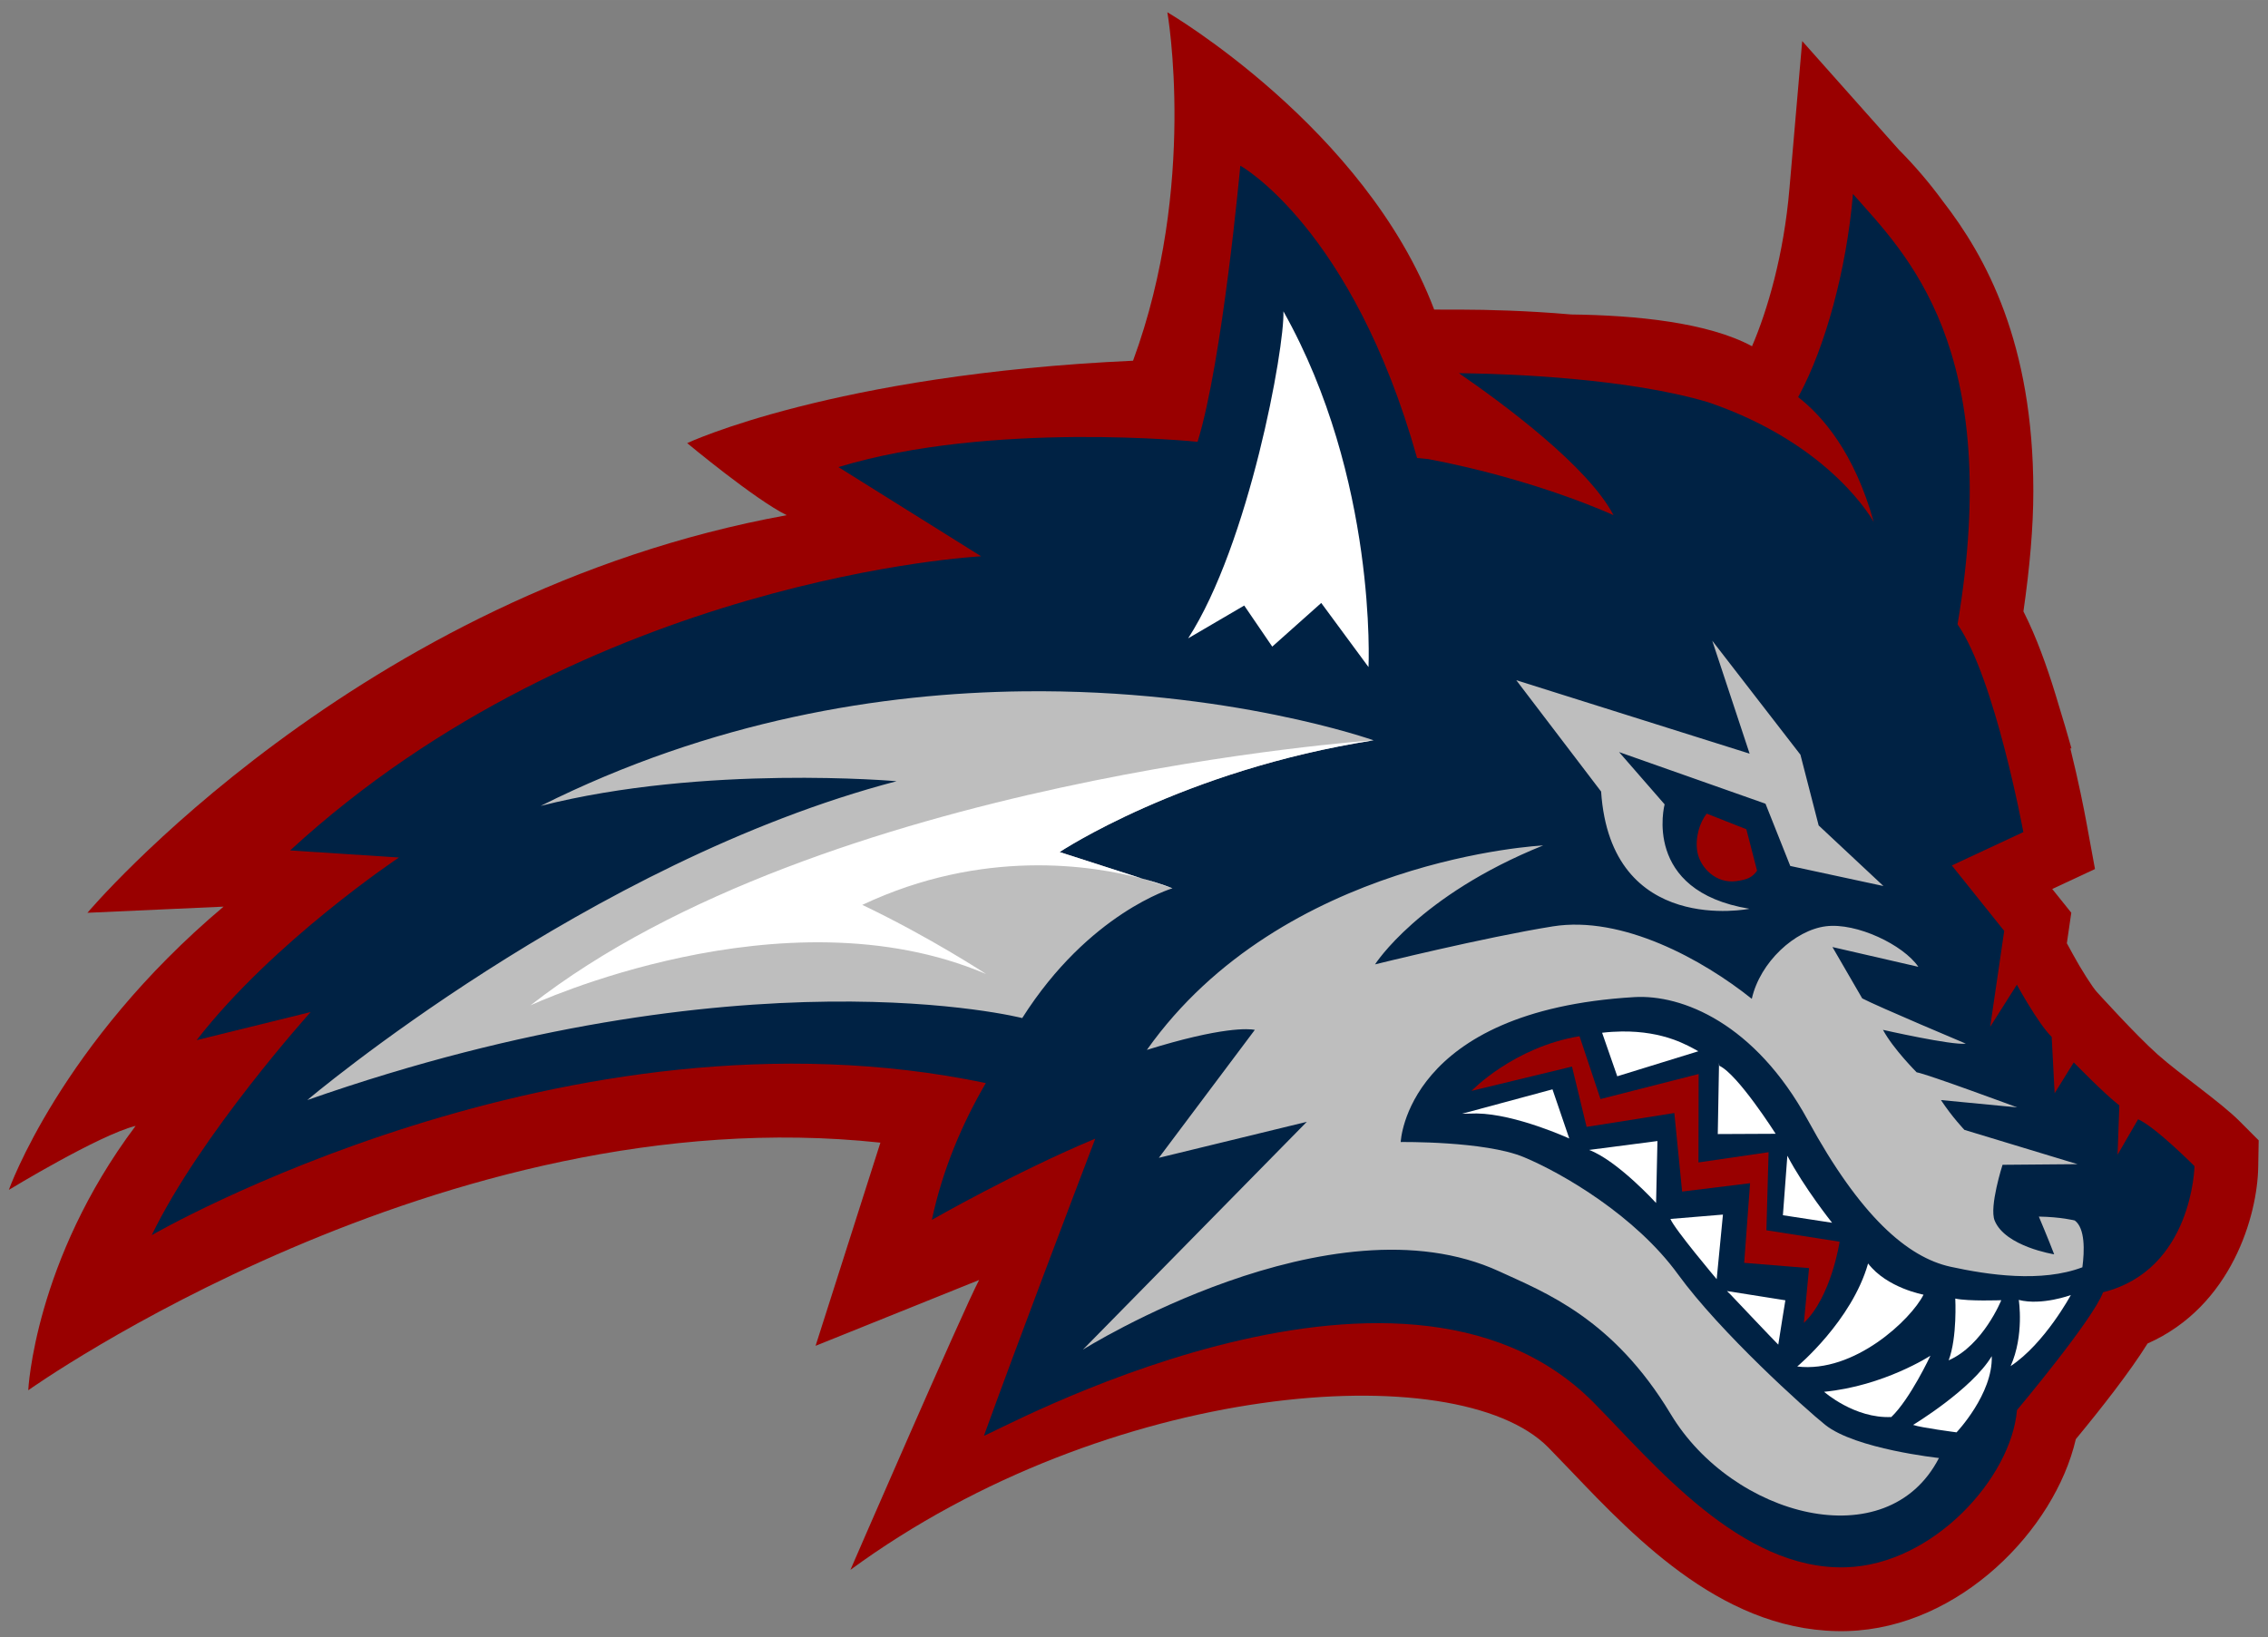
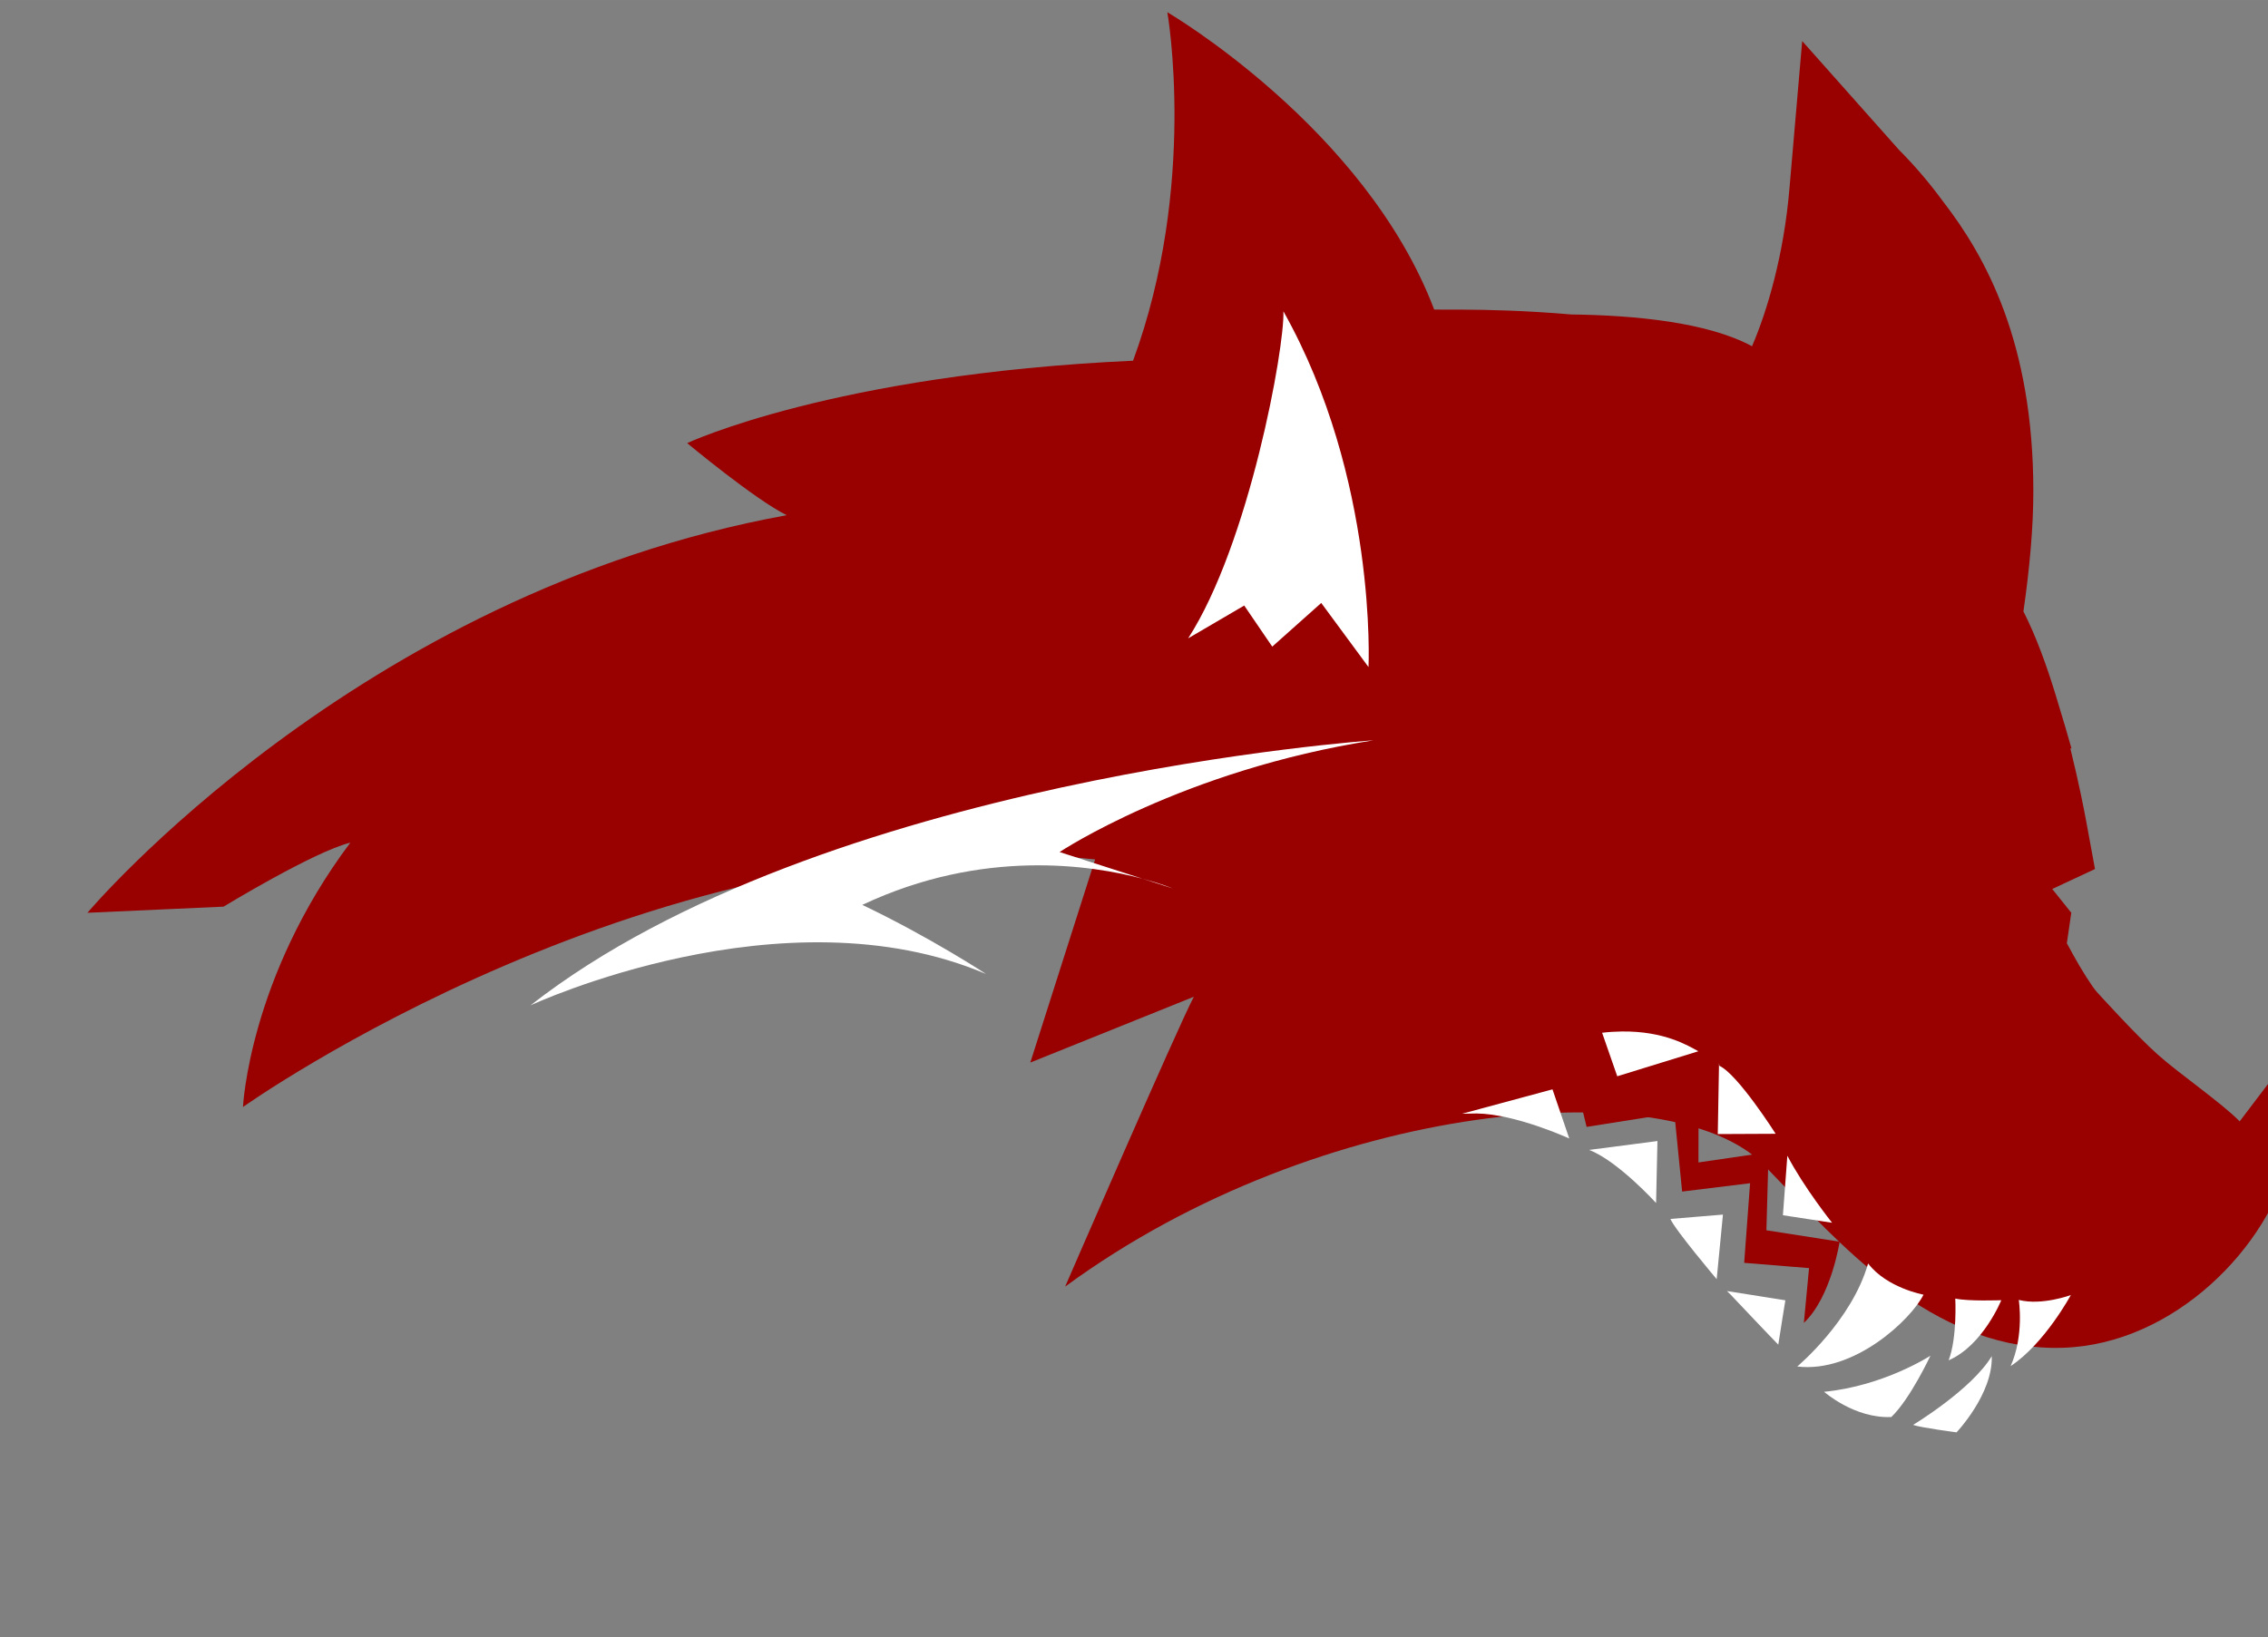
<svg xmlns="http://www.w3.org/2000/svg" height="180.51" viewBox="0 0 250 180.507" width="250">
  <rect x="0" y="0" width="250" height="180.507" fill="#808080" stroke="none" />
  <g transform="matrix(1.25 0 0 -1.25 -63.969 896.39)">
    <g>
-       <path d="m248.68 618.2c-1.653 1.669-5.257 4.139-7.221 5.883-1.965 1.746-5.313 5.465-5.376 5.527-0.387 0.42-1.398 2.007-2.116 3.33 0 0-0.422 0.769-0.53 0.97 0 0.018 0.392 2.691 0.392 2.691s-1.669 2.08-1.68 2.093c0.316 0.149 3.769 1.761 3.769 1.761l-0.785 4.273c-0.176 0.954-0.654 3.405-1.388 6.371h0.098c-0.353 1.26-0.732 2.549-1.123 3.813-0.745 2.537-1.634 5.136-2.657 7.331-0.088 0.191-0.17 0.355-0.255 0.53-0.068 0.138-0.13 0.277-0.2 0.408 0.556 3.854 0.873 7.428 0.873 10.601 0 13.09-4.185 20.683-7.963 25.562-1.272 1.74-2.595 3.256-3.887 4.554l-8.532 9.594-1.125-13.016c-0.491-5.831-1.946-10.764-3.299-13.905-3.902 2.108-10.278 2.733-15.933 2.802-4.04 0.351-7.558 0.421-9.494 0.426 0 0-1.296 0.003-2.602 0.006-6.078 16.042-23.53 26.228-23.53 26.228s2.681-15.242-3.025-30.739c-26.445-1.208-39.318-7.269-39.318-7.269s5.927-4.941 8.775-6.358c-37.926-6.891-61.663-35.071-61.663-35.071l12.005 0.542c-14.391-12.114-18.935-24.985-18.935-24.985s7.973 4.855 11.18 5.646c-8.936-11.908-9.468-23.32-9.468-23.32s36.525 26.005 75.145 21.841l-5.716-17.921 14.421 5.806c-1.417-2.677-11.348-25.568-11.348-25.568 22.696 16.643 53.462 18.965 61.536 10.803l2.017-2.092c5.813-6.094 13.775-14.444 24.42-14.108 9.821 0.305 18.231 8.915 20.086 16.925 2.272 2.749 4.761 5.928 6.329 8.439 7.446 3.296 9.684 11.339 9.755 15.546l0.042 2.372-1.675 1.681" fill="#900" />
-       <path d="m239.72 618.38-1.81-3.124 0.156 4.353c-1.279 0.968-4.019 3.791-4.019 3.791l-1.687-2.722-0.259 4.967c-1.218 1.201-3.071 4.61-3.071 4.61l-2.353-3.713 1.236 8.457-4.62 5.774 6.308 2.94s-2.507 13.607-5.803 18.326c4.126 24.449-4.606 32.715-9.222 37.964-0.575-6.774-2.475-13.53-4.728-17.723-0.036-0.068-0.071-0.131-0.107-0.196 2.145-1.664 4.971-4.905 6.669-11.025 0 0-3.648 6.837-14.591 10.57-0.045 0.014-0.09 0.025-0.135 0.039-7.089 2.092-17.471 2.445-20.555 2.504-0.215 0.005-0.734 0.015-1.302 0.025 4.021-2.77 11.383-8.232 13.633-12.526 0 0-6.735 3.129-16.336 4.948-0.634 0.068-0.985 0.093-0.985 0.093-5.729 20.335-15.589 25.786-15.589 25.786s-1.569-17.26-3.769-24.356c0 0-18.19 1.866-31.67-2.231l12.583-7.87s-34.627-1.754-60.934-25.944l9.594-0.625s-11.065-7.372-17.838-16.11l10.054 2.478s-9.676-10.732-14.015-19.68c0 0 36.524 21.183 73.552 13.414-2.051-3.519-3.802-7.568-4.757-12.066 0 0 7.376 4.229 14.41 7.164-1.862-4.884-6.834-17.968-9.816-26.201 0.297-0.14 36.577 20.291 53.758 2.926 5.325-5.383 12.976-14.825 22.265-14.535 7.69 0.239 14.572 7.903 15.07 13.863 0 0 6.697 7.971 7.595 10.398 7.9 1.966 8.06 11.123 8.06 11.123s-3.422 3.445-4.972 4.136" fill="#024" />
+       <path d="m248.68 618.2c-1.653 1.669-5.257 4.139-7.221 5.883-1.965 1.746-5.313 5.465-5.376 5.527-0.387 0.42-1.398 2.007-2.116 3.33 0 0-0.422 0.769-0.53 0.97 0 0.018 0.392 2.691 0.392 2.691s-1.669 2.08-1.68 2.093c0.316 0.149 3.769 1.761 3.769 1.761l-0.785 4.273c-0.176 0.954-0.654 3.405-1.388 6.371h0.098c-0.353 1.26-0.732 2.549-1.123 3.813-0.745 2.537-1.634 5.136-2.657 7.331-0.088 0.191-0.17 0.355-0.255 0.53-0.068 0.138-0.13 0.277-0.2 0.408 0.556 3.854 0.873 7.428 0.873 10.601 0 13.09-4.185 20.683-7.963 25.562-1.272 1.74-2.595 3.256-3.887 4.554l-8.532 9.594-1.125-13.016c-0.491-5.831-1.946-10.764-3.299-13.905-3.902 2.108-10.278 2.733-15.933 2.802-4.04 0.351-7.558 0.421-9.494 0.426 0 0-1.296 0.003-2.602 0.006-6.078 16.042-23.53 26.228-23.53 26.228s2.681-15.242-3.025-30.739c-26.445-1.208-39.318-7.269-39.318-7.269s5.927-4.941 8.775-6.358c-37.926-6.891-61.663-35.071-61.663-35.071l12.005 0.542s7.973 4.855 11.18 5.646c-8.936-11.908-9.468-23.32-9.468-23.32s36.525 26.005 75.145 21.841l-5.716-17.921 14.421 5.806c-1.417-2.677-11.348-25.568-11.348-25.568 22.696 16.643 53.462 18.965 61.536 10.803l2.017-2.092c5.813-6.094 13.775-14.444 24.42-14.108 9.821 0.305 18.231 8.915 20.086 16.925 2.272 2.749 4.761 5.928 6.329 8.439 7.446 3.296 9.684 11.339 9.755 15.546l0.042 2.372-1.675 1.681" fill="#900" />
      <path d="m188.13 89.707c-0.79 0.992-1.3 2.688-1.03 4.227 0.33 1.782 2.09 3.514 4.28 3.218 1.17-0.16 1.75-0.372 2.3-1.152l-1.18-4.568-4.37-1.725zm-14.02 24.543c-7.29 1.21-11.91 6.03-11.91 6.03l11.08-2.68 1.61 6.65 9.67-1.53 0.86 8.66 7.49-0.92-0.65 8.78 7.15 0.58-0.57 6.04c3.03-2.87 3.94-8.95 3.94-8.95l-8.07-1.26 0.24-8.61-7.73 1.13 0.02-9.75-10.82 2.76-2.31-6.93z" transform="matrix(.8 0 0 -.8 51.175 717.11)" fill="#900" />
-       <path d="m188.74 70.641l4.12 12.455-25.72-8.098 9.35 12.277c1.07 16.025 16.35 12.925 16.35 12.925-11.9-1.955-9.35-11.514-9.35-11.514l-5.02-5.764 16.14 5.693 2.73 6.864 10.27 2.212-7.14-6.679-2.01-7.801-9.72-12.57zm-75.97 5.582c-15.539 0.186-34.24 3.158-53.174 12.636 18.054-4.595 39.234-2.724 39.234-2.724-33.956 8.891-64.953 35.155-64.953 35.155 48.208-16.89 78.803-9.04 78.803-9.04 7.37-11.62 16.56-14.307 16.56-14.307s-1.24-0.525-3.42-1.097l-9.02-2.901s13.58-9.035 34.61-12.32c0 0-15.94-5.675-38.64-5.402zm57.33 16.994s-28.7 1.381-43.68 22.543c8.26-2.57 11.24-2.34 11.9-2.21l-10.58 14.11 16.31-3.97-24.68 25.12s27.33-17.18 45.89-8.63c5.03 2.32 12.54 5.16 18.91 15.75 6.79 11.28 23.84 15.93 29.56 4.83 0 0-9.2-0.99-12.53-3.65-2.19-1.75-11.58-10.2-16.24-16.61-4.67-6.43-12.7-11.13-17-12.92-4.32-1.79-13.56-1.66-13.56-1.66s0.56-14.49 25.75-15.98c5.27-0.31 13.29 2.89 19.12 13.55 5.8 10.65 11 15.14 15.73 16.18 4.16 0.91 10.03 1.77 14.54 0.06 0.24-1.82 0.31-4.31-0.84-5.16 0 0-1.51-0.39-3.96-0.43 0 0 1.08 2.55 1.69 4.16 0 0-5.39-0.85-6.56-3.72-0.62-1.52 0.87-6.15 0.87-6.15l8.26-0.07-12.46-3.78s-1.33-1.38-2.59-3.29l8.41 0.81s-9.99-3.7-11.09-3.87c0 0-2.59-2.59-3.71-4.68 0 0 7.63 1.73 9.13 1.52 0 0-9.64-4.06-11.42-4.99l-3.28-5.66 9.47 2.18c-1.65-2.42-6.81-4.9-10.2-4.47-3.4 0.43-7.25 3.94-8.16 8-5.44-4.35-14.28-9.21-21.93-7.99-7.56 1.21-19.6 4.19-19.6 4.19s4.8-7.582 18.53-13.113z" transform="matrix(.8 0 0 -.8 51.175 717.11)" fill="#bebebe" />
      <path d="m141.47 34.324c0.15 4.005-3.79 25.665-10.5 36.057l6.18-3.617 3.09 4.531 5.4-4.815 5.21 7.069s0.99-20.775-9.38-39.225zm9.94 47.301s-60.875 4.152-92.935 29.225c0 0 27.858-12.992 50.215-3.46 0 0-6.12-4.03-13.639-7.619 13.289-6.268 25.339-4.372 30.909-2.88l-9.16-2.946s13.58-9.035 34.61-12.32zm-25.45 15.266l3.28 1.054s-1.21-0.499-3.28-1.054zm52.79 16.839c-0.67 0.01-1.39 0.05-2.15 0.14l1.67 4.8 8.94-2.76c-1.13-0.61-3.74-2.24-8.46-2.18zm10.74 3.46l-0.14 7.85 6.38-0.03s-4.17-6.57-6.21-7.5l-0.03-0.32zm-18.36 2.92l-9.97 2.69 1.62-0.03c4.31 0.06 10.2 2.76 10.2 2.76l-1.85-5.42zm11.57 5.7l-7.53 0.98c3.15 1.2 7.38 5.85 7.38 5.85l0.15-6.83zm14.32 1.62l-0.49 6.56 5.42 0.83s-3.09-3.87-4.93-7.39zm-7.1 6.49l-5.79 0.48c0.45 1.13 5.1 6.64 5.1 6.64l0.69-7.12zm16 5.39c-1.8 6.34-7.81 11.36-7.81 11.36 6.28 0.76 12.55-5.18 13.92-7.92 0 0-4.03-0.73-6.11-3.44zm-15.56 3.04l0.41 0.4c0.53 0.56 4.55 4.81 5.25 5.51 0.14-0.95 0.78-4.89 0.78-4.89l-6.44-1.02zm37.91 0.44s-3.19 1.19-5.74 0.54c0 0 0.62 3.9-0.9 7.3 3.76-2.49 6.64-7.84 6.64-7.84zm-12.74 0.39s0.23 4.27-0.73 6.81c3.8-1.66 5.8-6.63 5.8-6.63s-3.63 0.14-5.07-0.18zm-2.74 6.3s-5.11 3.34-11.72 3.98c0 0 3.36 2.97 7.41 2.78 2.09-2 4.31-6.76 4.31-6.76zm6.76 0.05c-2.21 3.68-8.67 7.58-8.67 7.58 0.86 0.31 4.79 0.82 4.79 0.82s4.02-4.23 3.88-8.4z" transform="matrix(.8 0 0 -.8 51.175 717.11)" fill="#fff" />
    </g>
  </g>
  <script />
</svg>